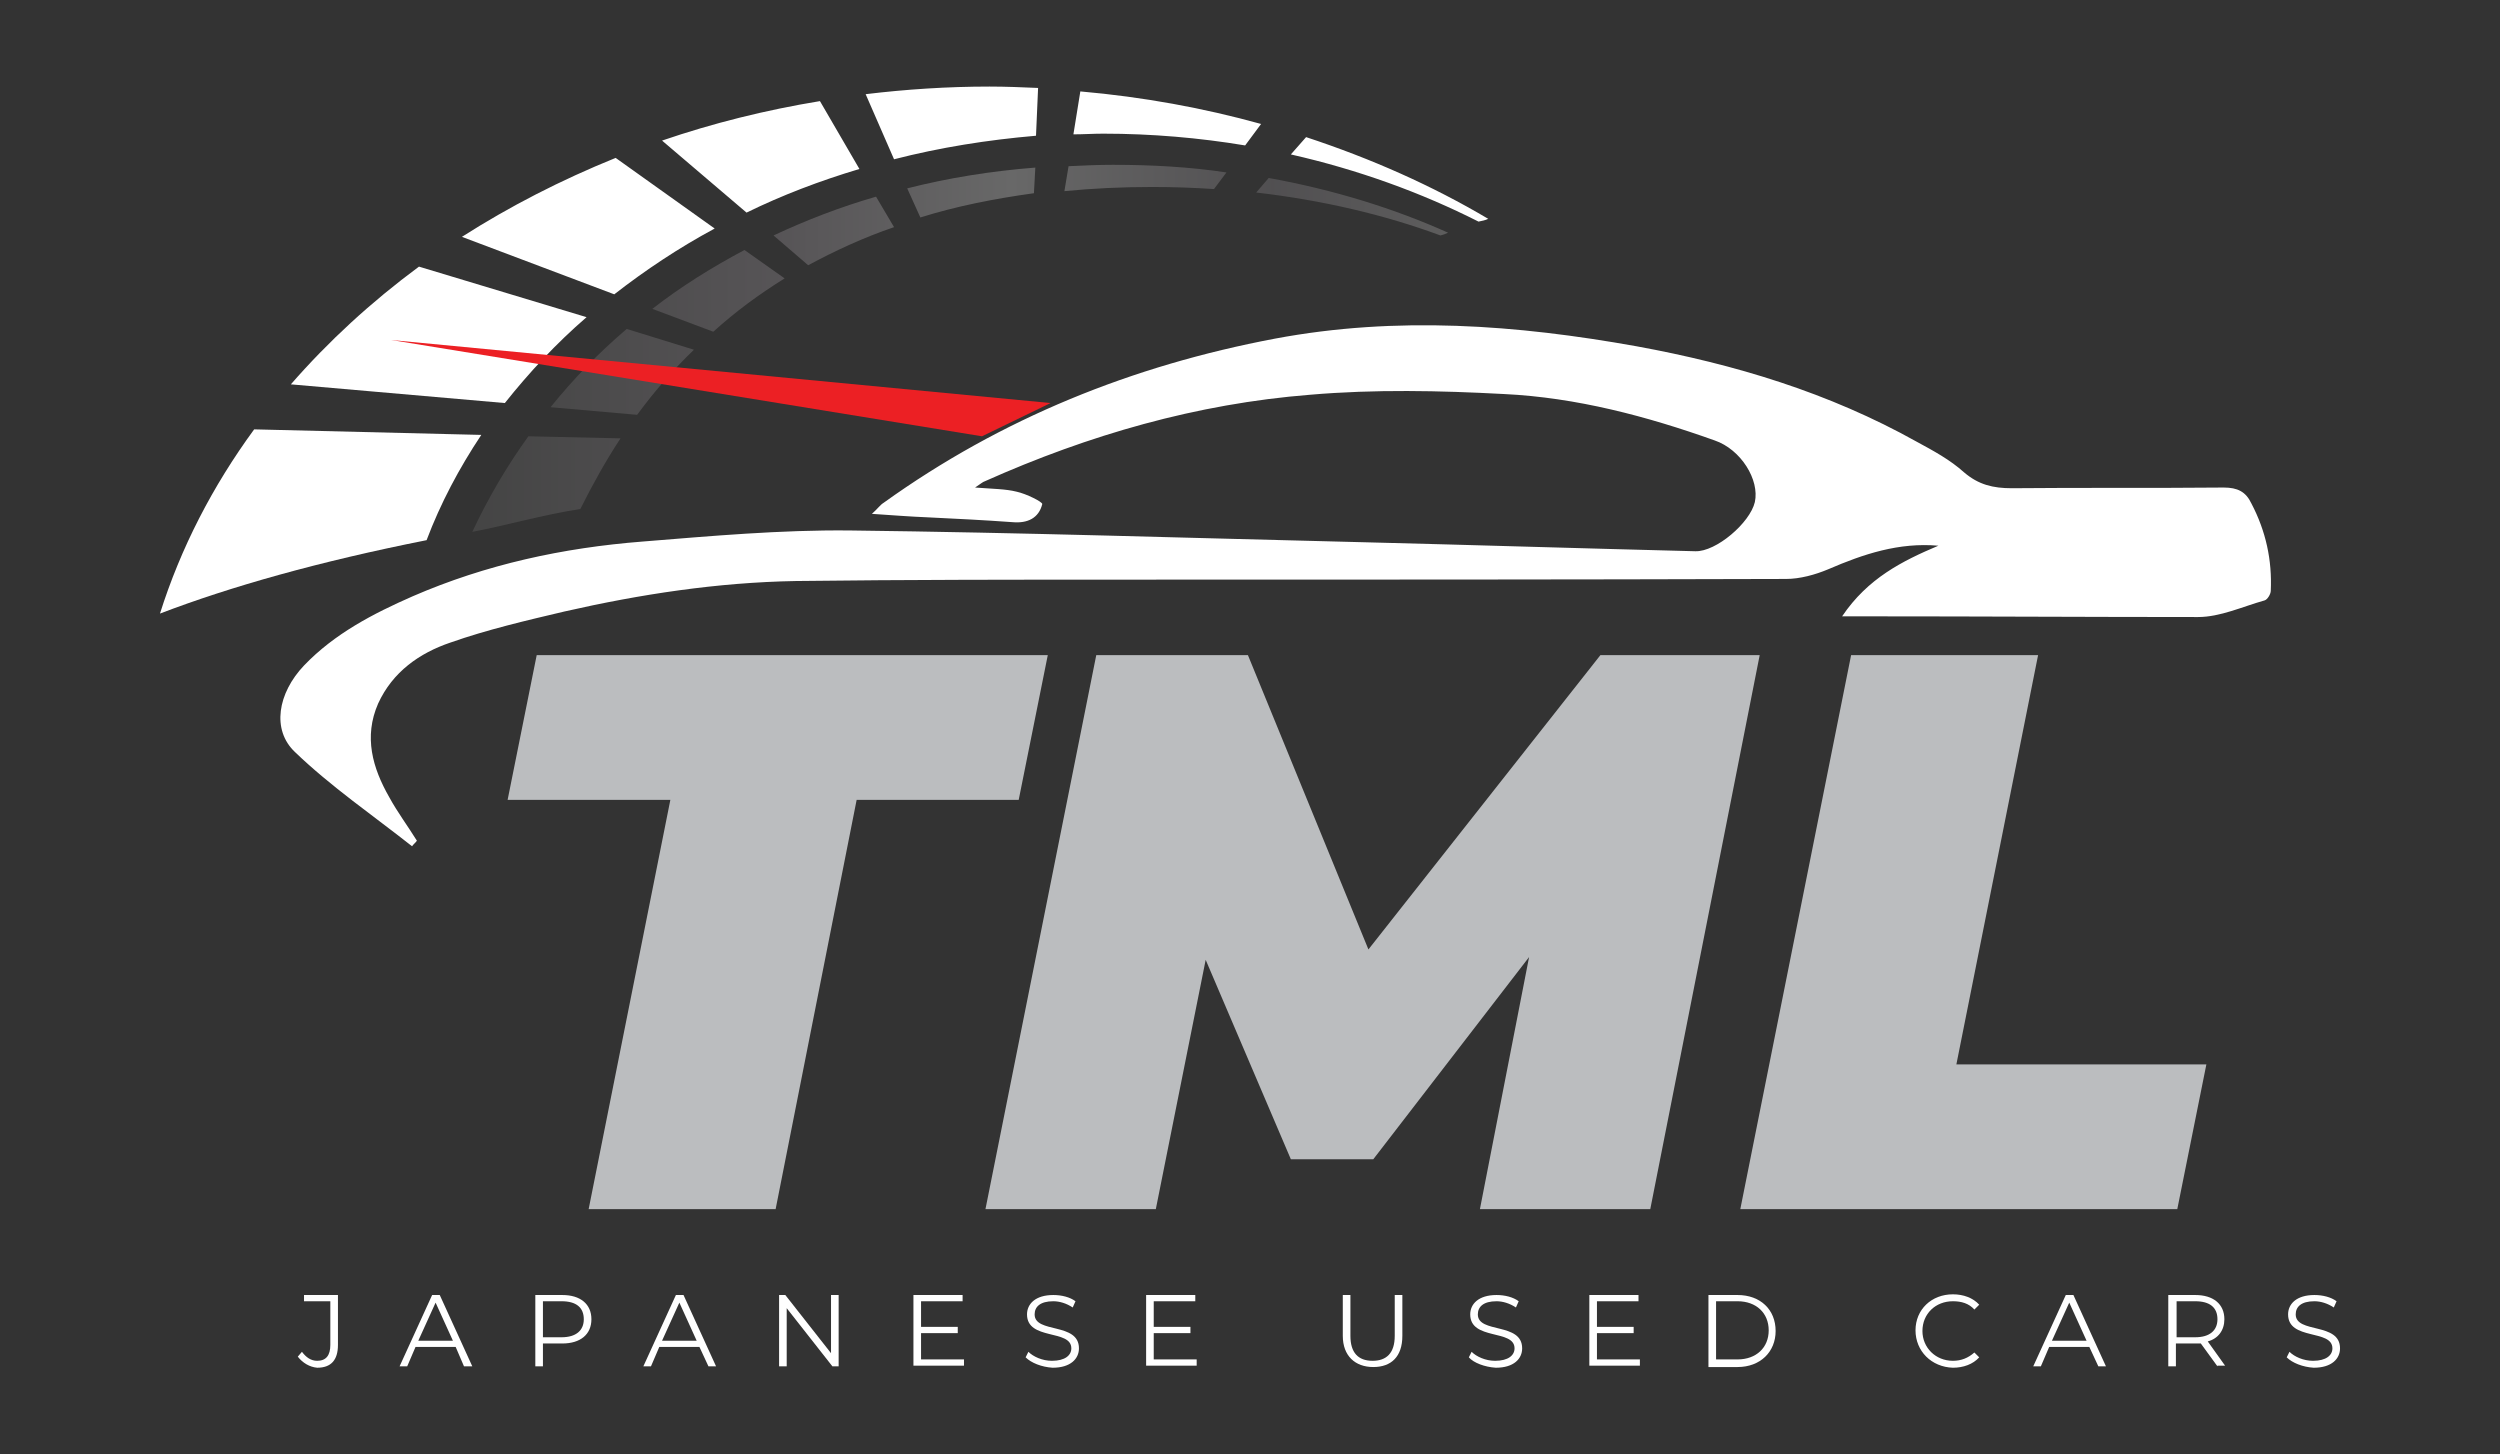
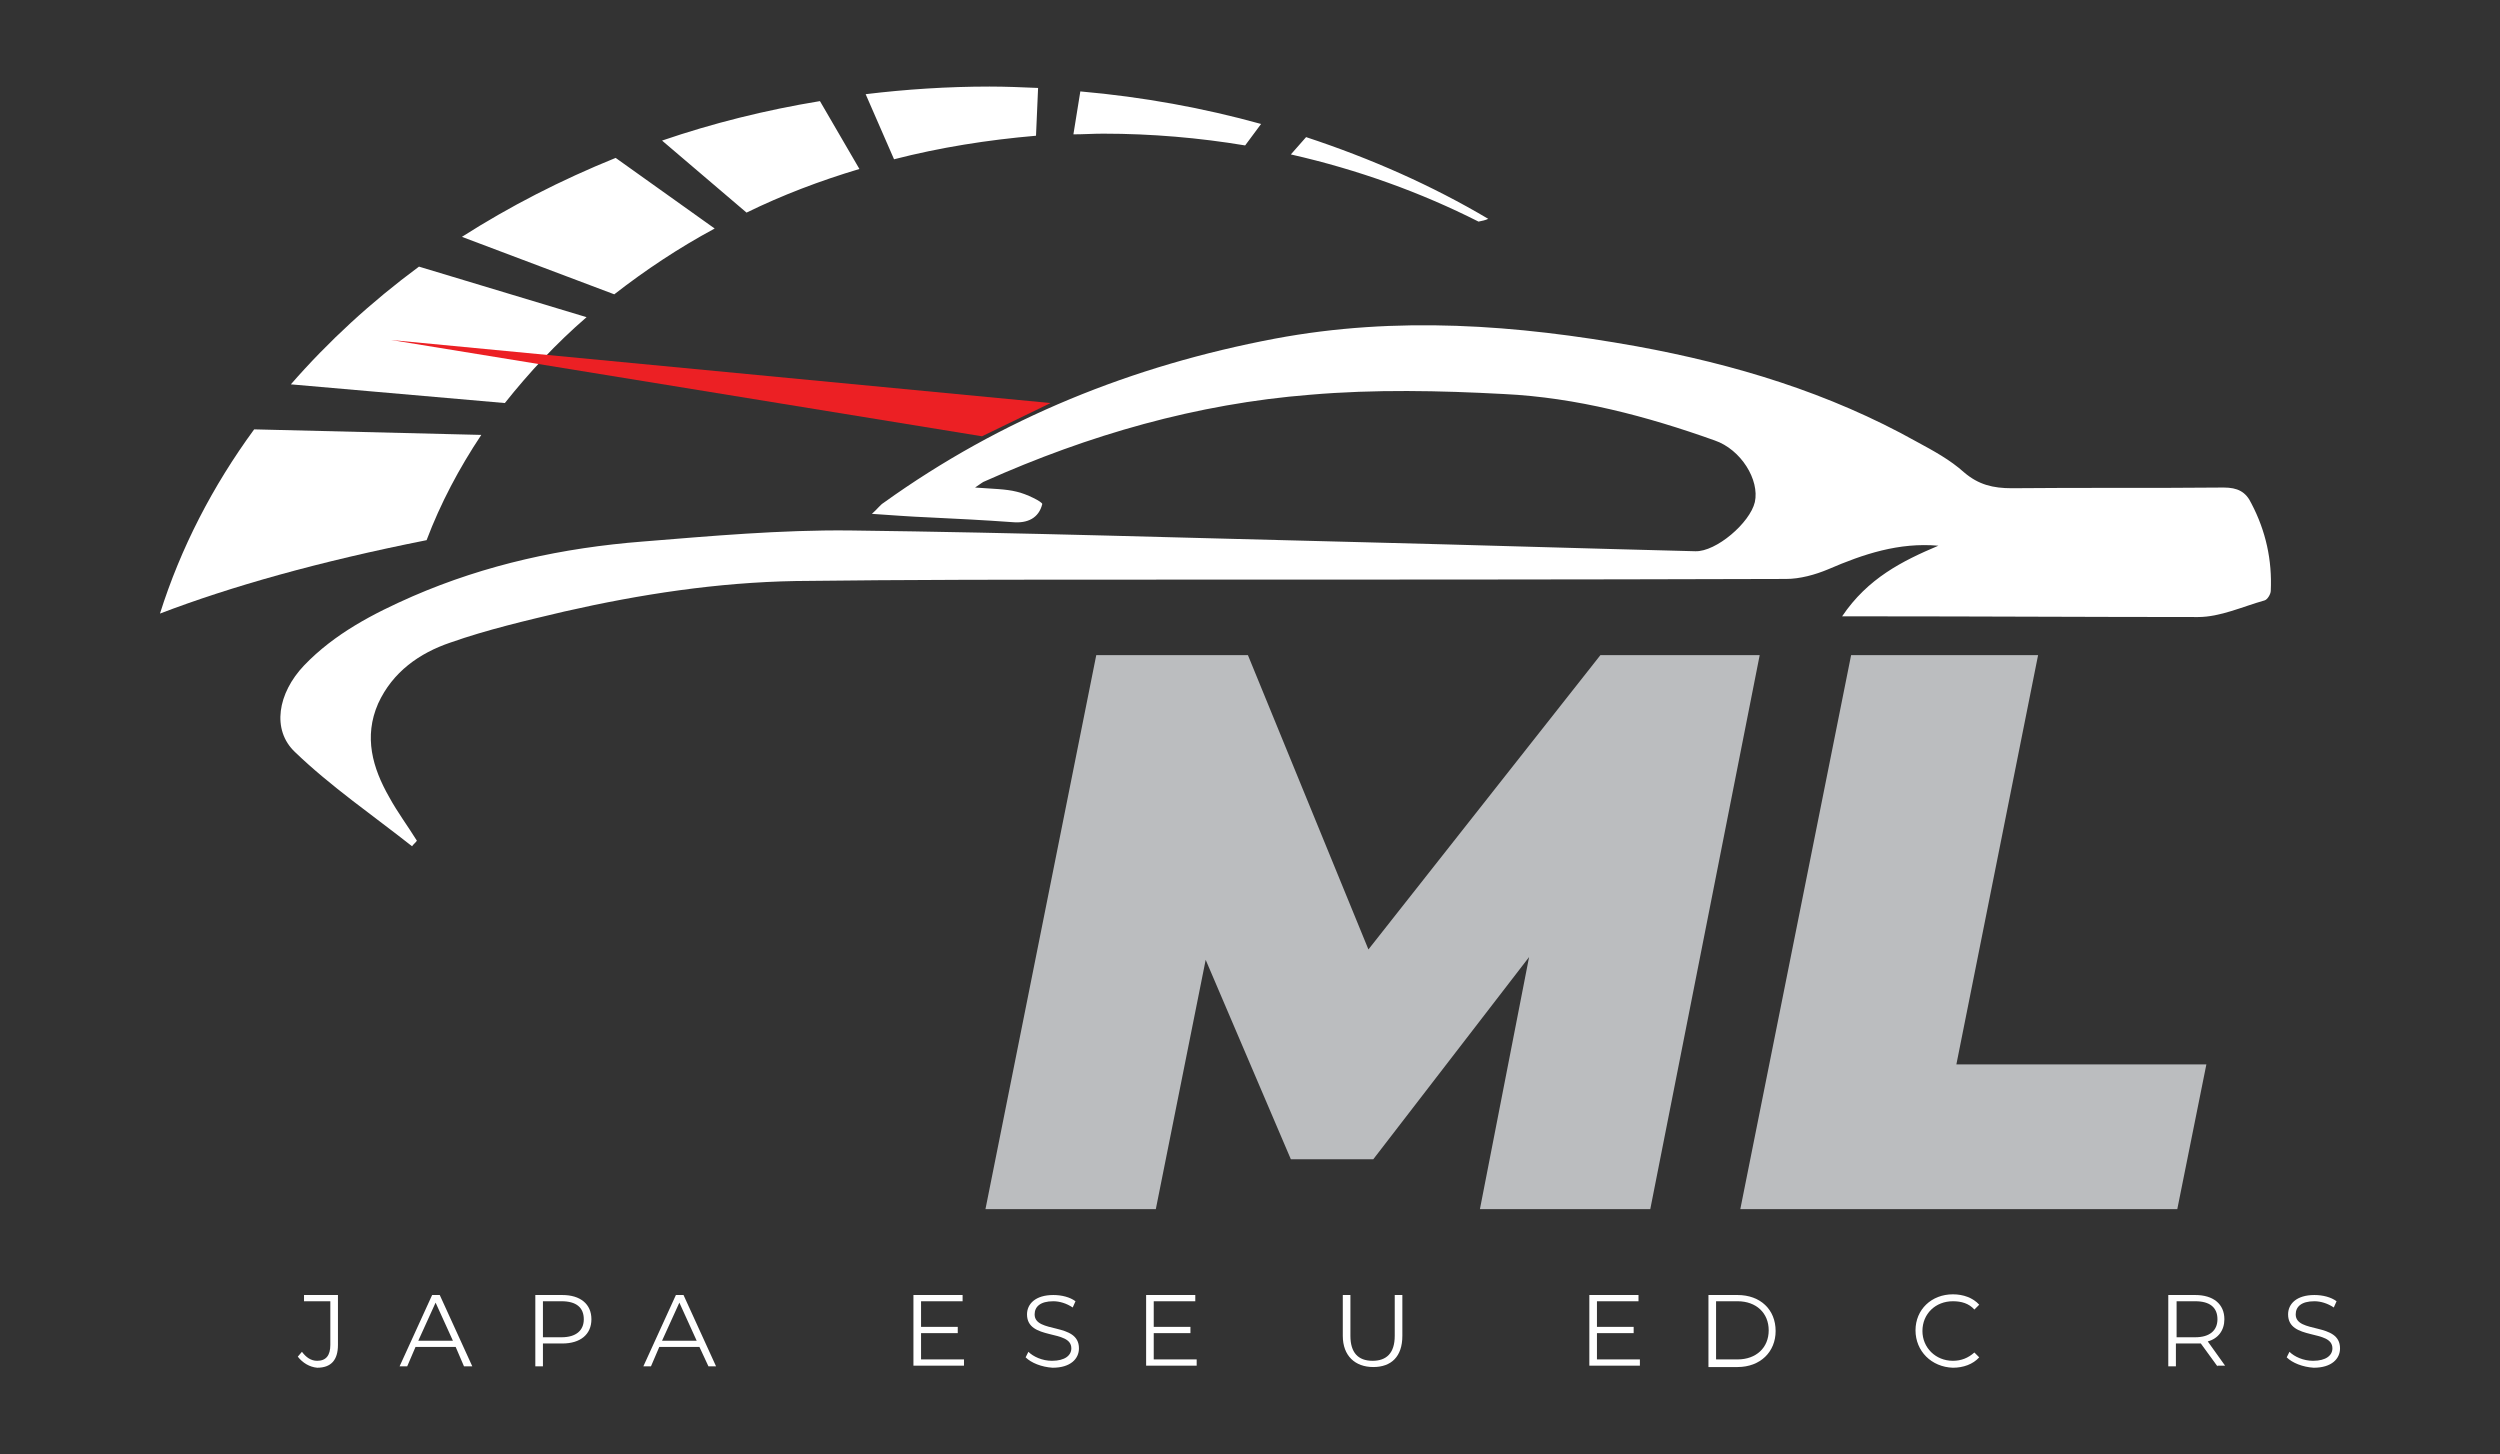
<svg xmlns="http://www.w3.org/2000/svg" version="1.1" id="Layer_1" x="0px" y="0px" viewBox="0 0 361 210" style="enable-background:new 0 0 361 210;" xml:space="preserve">
  <rect x="0" y="0" width="361" height="210" fill="#333333" stroke="none" />
  <style type="text/css">
	.st0{fill:#BBBDBF;}
	.st1{fill:#FFFFFF;}
	.st2{opacity:0.39;fill:url(#SVGID_1_);}
	.st3{fill:#EC2024;}
</style>
  <g>
    <g>
-       <path class="st0" d="M96.8,115.5H73.3l4.2-20.9h73.8l-4.2,20.9h-23.4L112,174.6H85L96.8,115.5z" />
      <path class="st0" d="M254.1,94.6l-15.8,80h-24.6l7.1-36.4l-22.5,29.2h-11.9l-12.3-28.8l-7.2,36h-24.6l16-80h21.9l17.4,42.5    l33.5-42.5H254.1z" />
      <path class="st0" d="M267.3,94.6h27l-11.8,59.1h36.1l-4.2,20.9h-63.1L267.3,94.6z" />
    </g>
    <path class="st1" d="M266,89c3.7-5.5,8.7-8,13.9-10.2c-5.7-0.5-10.8,1.2-15.9,3.4c-1.9,0.8-4.1,1.4-6.1,1.4   c-31.6,0.1-63.2,0.1-94.8,0.1c-16.1,0-32.1,0-48.2,0.2c-11.3,0.2-22.4,1.9-33.4,4.4C76,89.6,70.4,90.9,65,92.8   c-4.4,1.5-8.3,4.2-10.4,8.8c-2.1,4.8-0.8,9.3,1.6,13.5c1.2,2.2,2.7,4.2,4,6.3c-0.2,0.3-0.5,0.5-0.7,0.8   c-5.7-4.5-11.7-8.6-16.9-13.6c-3.4-3.2-2.5-8.5,1.3-12.5c4.4-4.6,10-7.5,15.7-10c10.6-4.6,21.7-7,33.2-7.9   c9.9-0.8,19.9-1.7,29.9-1.6c24.7,0.3,49.5,1.1,74.2,1.7c16,0.4,31.9,0.9,47.9,1.3c3,0.1,7.9-4.1,8.6-7.1c0.7-3.2-2-7.6-5.8-8.9   c-9.8-3.5-20-6.2-30.4-6.7c-9.3-0.5-18.7-0.7-28,0.1c-16.4,1.3-32,5.8-47,12.5c-0.3,0.1-0.5,0.3-1.4,0.9c2.6,0.2,4.4,0.2,6,0.6   c1.4,0.3,3.8,1.5,3.7,1.8c-0.5,2-2.1,2.8-4.3,2.6c-4.1-0.3-8.2-0.5-12.3-0.7c-2.5-0.1-5-0.3-8-0.5c0.8-0.7,1.2-1.3,1.7-1.6   c17-12.2,35.9-19.8,56.5-23.7c17.6-3.3,34.9-2,52.2,1.1c14.2,2.6,27.8,6.7,40.5,13.8c2.4,1.3,4.8,2.6,6.8,4.4   c2.1,1.8,4.2,2.3,6.9,2.3c10.2-0.1,20.4,0,30.6-0.1c2,0,3.2,0.6,4,2.3c2.1,4,3,8.2,2.8,12.6c0,0.5-0.5,1.3-0.9,1.4   c-3.2,0.9-6.4,2.4-9.6,2.4C301.6,89.1,285.8,89,270,89C268.9,89,267.8,89,266,89z" />
    <linearGradient id="SVGID_1_" gradientUnits="userSpaceOnUse" x1="68.182" y1="50.321" x2="209.088" y2="50.321">
      <stop offset="0" style="stop-color:#606060" />
      <stop offset="0.312" style="stop-color:#8E888E" />
      <stop offset="0.553" style="stop-color:#BBBBBB" />
      <stop offset="0.82" style="stop-color:#807C81" />
      <stop offset="1" style="stop-color:#A09F9F" />
    </linearGradient>
-     <path class="st2" d="M113.3,40.2c-3.7,2.3-7.1,4.8-10.3,7.7l-8.8-3.3c4.1-3.2,8.6-6,13.3-8.5L113.3,40.2z M90.5,47.5   c-4,3.4-7.7,7.2-11,11.3l12.5,1.1c2.5-3.4,5.2-6.5,8.2-9.4L90.5,47.5z M126.5,28.4c-5.2,1.5-10.1,3.4-14.8,5.6l5,4.3   c3.9-2.1,8-4,12.4-5.5L126.5,28.4z M160.7,23.8c-2.2,0-4.3,0.1-6.4,0.2l-0.6,3.6c4.1-0.4,8.3-0.6,12.7-0.6c3,0,5.9,0.1,8.9,0.3   l1.8-2.4C171.8,24.1,166.3,23.8,160.7,23.8z M76.3,63c-3.1,4.3-5.8,8.9-8.1,13.8c4.8-0.9,10.3-2.5,15.6-3.3c1.8-3.6,3.7-7,5.8-10.2   L76.3,63z M149.5,24.2c-6.4,0.5-12.6,1.5-18.5,3l1.9,4.2c5.1-1.6,10.6-2.7,16.4-3.5L149.5,24.2z M181.4,27.8   c9.5,1.1,18.5,3.2,26.6,6.2c0.4-0.1,0.7-0.2,1.1-0.4c-7.8-3.5-16.5-6.2-25.9-7.9L181.4,27.8z" />
    <path class="st1" d="M124.1,24.4c-5.7,1.7-11.2,3.8-16.3,6.3L95.6,20.3c7.3-2.5,14.9-4.4,22.8-5.7L124.1,24.4z M88.7,42.5   c4.5-3.5,9.3-6.7,14.5-9.5L88.9,22.8c-7.9,3.2-15.3,7-22.2,11.4L88.7,42.5z M72.9,58.2c3.5-4.4,7.4-8.6,11.8-12.4l-24.2-7.3   c-6.9,5.1-13.1,10.8-18.5,17L72.9,58.2z M188.6,19.8l-2.2,2.5c9.7,2.2,18.8,5.5,27.1,9.7c0.5-0.1,1-0.2,1.4-0.4   C206.8,26.8,198,22.9,188.6,19.8z M156,13.2l-1,6.2c1.4,0,2.9-0.1,4.3-0.1c7,0,13.9,0.6,20.5,1.7l2.3-3.1   C173.8,15.6,165.1,14,156,13.2z M129.1,23c6.6-1.7,13.5-2.8,20.5-3.4l0.3-6.9c-2.3-0.1-4.7-0.2-7-0.2c-6.1,0-12.1,0.4-17.9,1.1   L129.1,23z M36.7,62c-6,8.2-10.6,17.1-13.6,26.6c10.2-3.9,22.9-7.5,38.5-10.6c2-5.3,4.7-10.4,7.9-15.2L36.7,62z" />
    <polygon class="st3" points="151.7,58.2 141.8,63 56.5,49.1  " />
    <g>
      <path class="st1" d="M43,195.9l0.6-0.7c0.6,0.8,1.3,1.3,2.2,1.3c1.3,0,1.9-0.8,1.9-2.3v-6.3h-3.8V187h4.9v7.2c0,2.2-1,3.3-3,3.3    C44.7,197.4,43.7,196.8,43,195.9z" />
      <path class="st1" d="M65.8,194.5h-5.8l-1.2,2.8h-1.1l4.7-10.3h1.1l4.7,10.3H67L65.8,194.5z M65.4,193.6l-2.5-5.5l-2.5,5.5H65.4z" />
      <path class="st1" d="M85.4,190.5c0,2.2-1.6,3.5-4.2,3.5h-2.8v3.3h-1.1V187h3.9C83.8,187,85.4,188.3,85.4,190.5z M84.3,190.5    c0-1.7-1.1-2.6-3.2-2.6h-2.7v5.2h2.7C83.2,193.1,84.3,192.1,84.3,190.5z" />
      <path class="st1" d="M101,194.5h-5.8l-1.2,2.8h-1.1l4.7-10.3h1.1l4.7,10.3h-1.1L101,194.5z M100.6,193.6l-2.5-5.5l-2.5,5.5H100.6z    " />
-       <path class="st1" d="M121.1,187v10.3h-0.9l-6.6-8.4v8.4h-1.1V187h0.9l6.6,8.4V187H121.1z" />
      <path class="st1" d="M139.2,196.3v0.9h-7.3V187h7.1v0.9h-6v3.7h5.3v0.9H133v3.8H139.2z" />
      <path class="st1" d="M148.1,196l0.4-0.8c0.7,0.7,2,1.3,3.4,1.3c1.9,0,2.8-0.8,2.8-1.8c0-2.8-6.4-1.1-6.4-4.9    c0-1.5,1.2-2.8,3.8-2.8c1.2,0,2.4,0.3,3.2,0.9l-0.4,0.9c-0.9-0.6-1.9-0.9-2.8-0.9c-1.9,0-2.7,0.8-2.7,1.9c0,2.8,6.4,1.1,6.4,4.9    c0,1.5-1.2,2.8-3.8,2.8C150.4,197.4,148.9,196.8,148.1,196z" />
      <path class="st1" d="M172.8,196.3v0.9h-7.3V187h7.1v0.9h-6v3.7h5.3v0.9h-5.3v3.8H172.8z" />
      <path class="st1" d="M193.9,192.9V187h1.1v5.9c0,2.4,1.1,3.6,3.2,3.6c2,0,3.2-1.1,3.2-3.6V187h1.1v5.9c0,3-1.6,4.5-4.2,4.5    S193.9,195.8,193.9,192.9z" />
-       <path class="st1" d="M212.1,196l0.4-0.8c0.7,0.7,2,1.3,3.4,1.3c1.9,0,2.8-0.8,2.8-1.8c0-2.8-6.4-1.1-6.4-4.9    c0-1.5,1.2-2.8,3.8-2.8c1.2,0,2.4,0.3,3.2,0.9l-0.4,0.9c-0.9-0.6-1.9-0.9-2.8-0.9c-1.9,0-2.7,0.8-2.7,1.9c0,2.8,6.4,1.1,6.4,4.9    c0,1.5-1.2,2.8-3.8,2.8C214.4,197.4,212.8,196.8,212.1,196z" />
      <path class="st1" d="M236.8,196.3v0.9h-7.3V187h7.1v0.9h-6v3.7h5.3v0.9h-5.3v3.8H236.8z" />
      <path class="st1" d="M246.7,187h4.2c3.3,0,5.5,2.1,5.5,5.2c0,3-2.2,5.2-5.5,5.2h-4.2V187z M250.9,196.3c2.7,0,4.5-1.7,4.5-4.2    c0-2.5-1.8-4.2-4.5-4.2h-3.1v8.4H250.9z" />
      <path class="st1" d="M276.6,192.1c0-3,2.3-5.2,5.4-5.2c1.5,0,2.9,0.5,3.8,1.5l-0.7,0.7c-0.8-0.9-1.9-1.2-3.1-1.2    c-2.5,0-4.4,1.8-4.4,4.3c0,2.4,1.9,4.3,4.4,4.3c1.2,0,2.2-0.4,3.1-1.2l0.7,0.7c-0.9,1-2.3,1.5-3.8,1.5    C278.9,197.4,276.6,195.1,276.6,192.1z" />
-       <path class="st1" d="M301.7,194.5h-5.8l-1.2,2.8h-1.1l4.7-10.3h1.1l4.7,10.3h-1.1L301.7,194.5z M301.3,193.6l-2.5-5.5l-2.5,5.5    H301.3z" />
      <path class="st1" d="M320.2,197.3l-2.4-3.3c-0.3,0-0.5,0-0.8,0h-2.8v3.3h-1.1V187h3.9c2.6,0,4.2,1.3,4.2,3.5    c0,1.6-0.9,2.8-2.4,3.2l2.5,3.5H320.2z M320.2,190.5c0-1.7-1.1-2.6-3.2-2.6h-2.7v5.2h2.7C319.1,193.1,320.2,192.1,320.2,190.5z" />
      <path class="st1" d="M330.2,196l0.4-0.8c0.7,0.7,2,1.3,3.4,1.3c1.9,0,2.8-0.8,2.8-1.8c0-2.8-6.4-1.1-6.4-4.9    c0-1.5,1.2-2.8,3.8-2.8c1.2,0,2.4,0.3,3.2,0.9l-0.4,0.9c-0.9-0.6-1.9-0.9-2.8-0.9c-1.9,0-2.7,0.8-2.7,1.9c0,2.8,6.4,1.1,6.4,4.9    c0,1.5-1.2,2.8-3.8,2.8C332.5,197.4,331,196.8,330.2,196z" />
    </g>
  </g>
</svg>